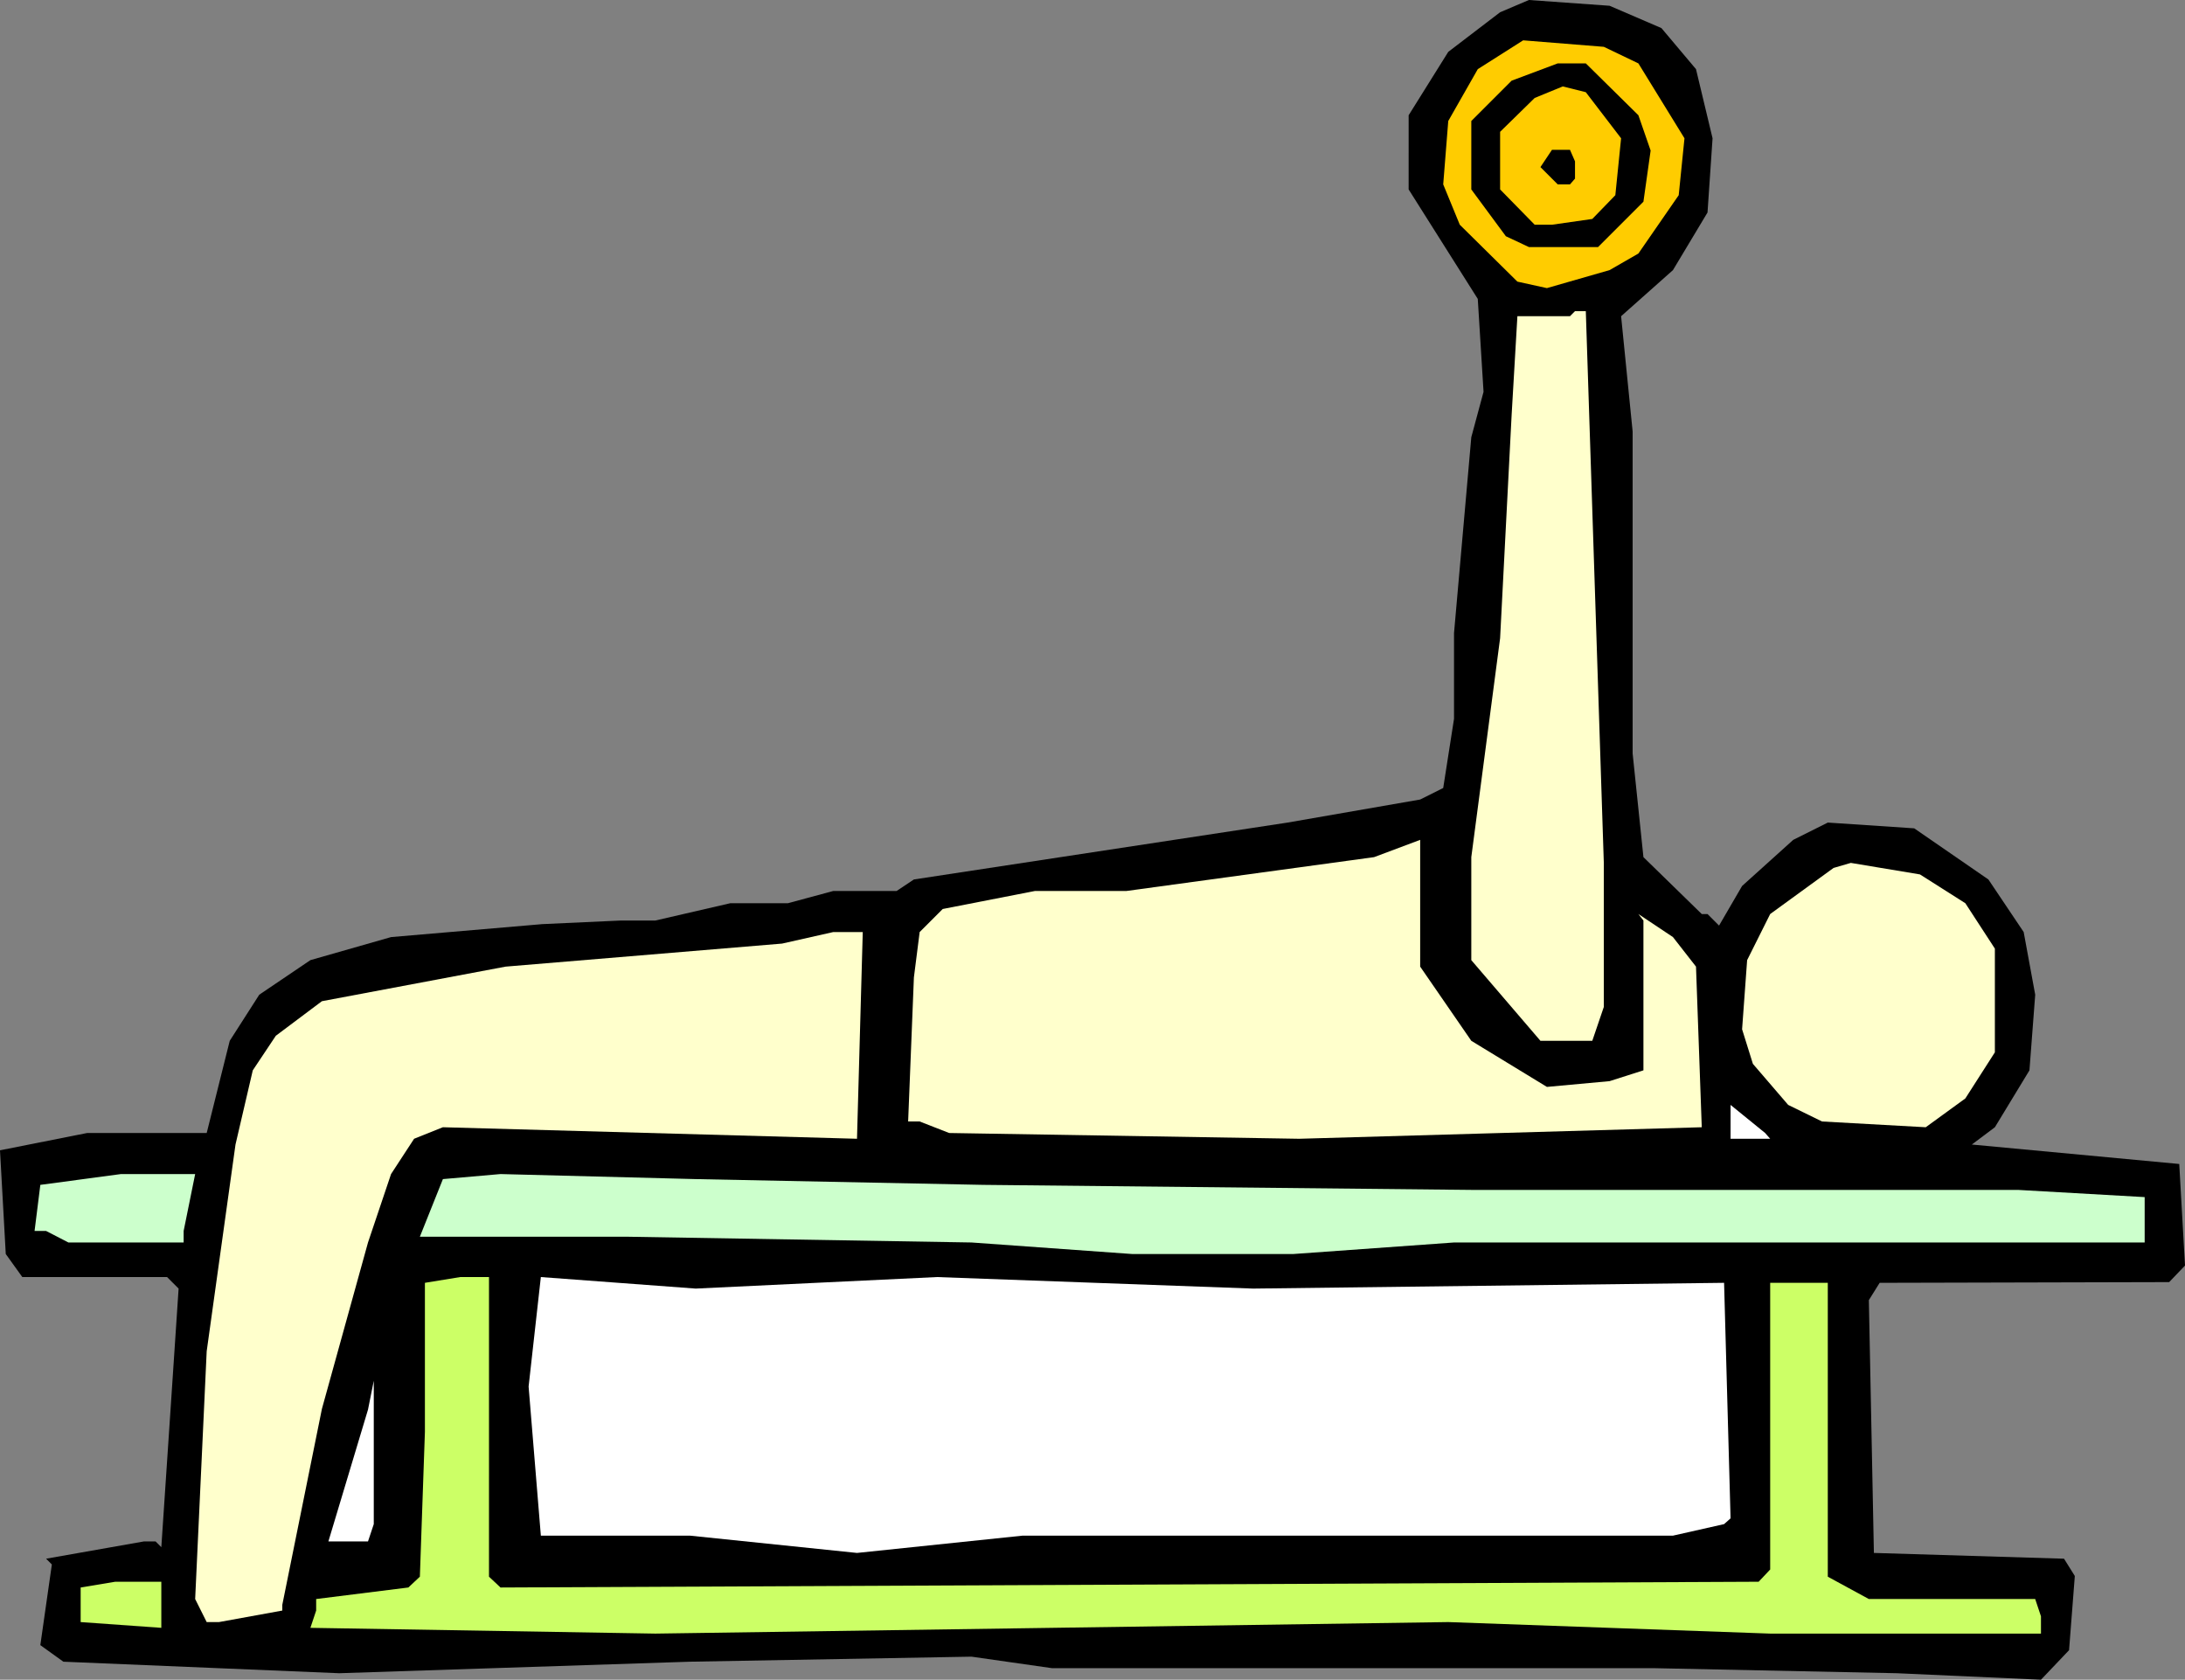
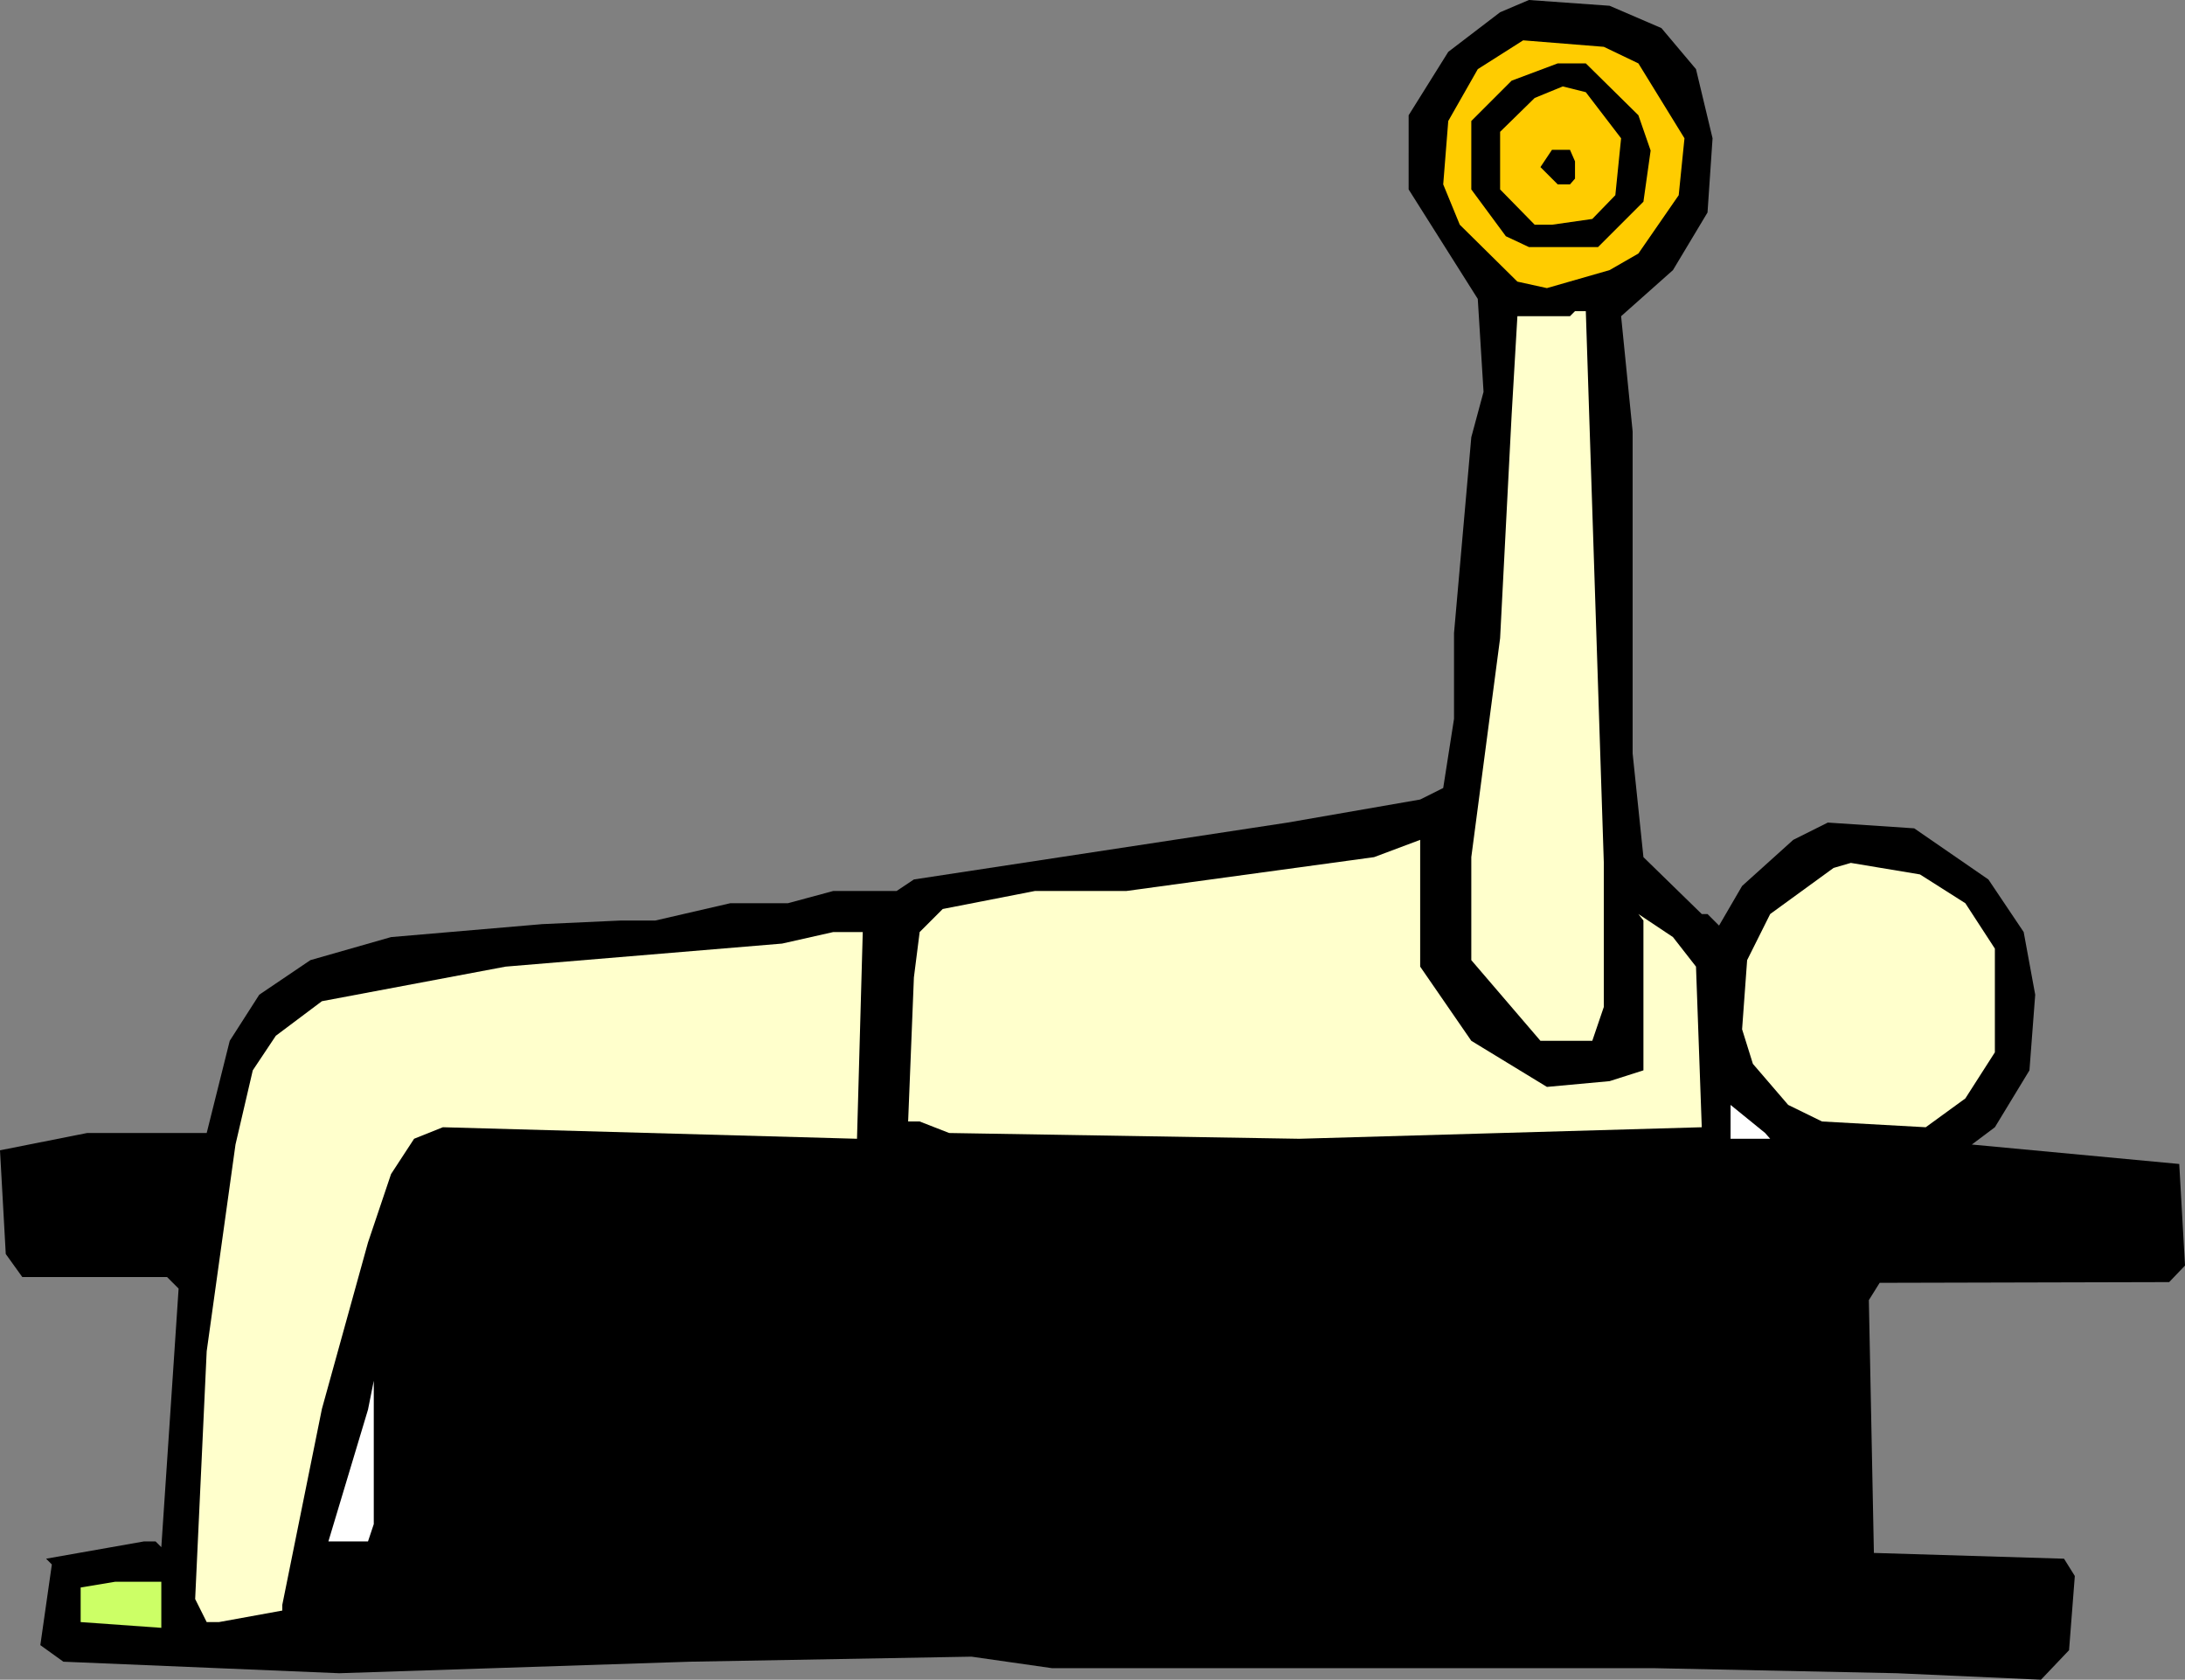
<svg xmlns="http://www.w3.org/2000/svg" xmlns:ns1="http://sodipodi.sourceforge.net/DTD/sodipodi-0.dtd" xmlns:ns2="http://www.inkscape.org/namespaces/inkscape" version="1.0" width="129.724mm" height="99.714mm" id="svg16" ns1:docname="Chest 07.wmf">
  <rect width="100%" height="100%" fill="#808080" stroke="none" />
  <ns1:namedview id="namedview16" pagecolor="#ffffff" bordercolor="#000000" borderopacity="0.25" ns2:showpageshadow="2" ns2:pageopacity="0.0" ns2:pagecheckerboard="0" ns2:deskcolor="#d1d1d1" ns2:document-units="mm" />
  <defs id="defs1">
    <pattern id="WMFhbasepattern" patternUnits="userSpaceOnUse" width="6" height="6" x="0" y="0" />
  </defs>
  <path style="fill:#000000;fill-opacity:1;fill-rule:evenodd;stroke:none" d="m 372.811,6.303 7.757,9.212 3.717,15.514 -1.131,16.646 -7.757,12.929 -11.635,10.343 2.586,25.857 v 72.239 l 2.424,23.272 13.09,12.767 h 1.293 l 2.586,2.586 5.171,-8.888 11.474,-10.343 7.757,-3.879 19.392,1.293 16.645,11.474 7.918,11.797 2.586,14.06 -1.293,16.969 -7.757,12.767 -5.171,3.879 46.541,4.363 1.293,22.787 -3.555,3.717 -64.963,0.162 -2.424,3.879 1.131,56.725 42.662,1.293 2.424,3.879 -1.293,16.646 -6.302,6.626 -32.32,-1.454 -54.298,-1.131 H 236.097 l -18.099,-2.586 -63.186,1.131 -78.699,2.586 -61.893,-2.586 -5.171,-3.717 2.586,-18.1 -1.293,-1.293 21.978,-3.879 h 2.586 l 1.293,1.293 2.424,-36.2 1.454,-21.817 -2.586,-2.586 H 5.01 L 1.293,281.361 0,258.089 19.554,254.21 h 26.826 l 5.171,-20.686 6.626,-10.343 11.474,-7.757 18.099,-5.171 33.936,-2.909 17.614,-0.808 h 7.757 l 16.806,-3.879 h 12.928 l 10.181,-2.747 h 14.221 l 3.878,-2.586 83.87,-12.767 29.734,-5.171 5.171,-2.586 2.424,-15.514 v -19.231 l 3.878,-43.958 2.747,-10.181 -1.293,-20.848 -15.514,-24.565 V 25.857 L 324.977,11.636 336.612,2.747 343.076,0 361.176,1.293 Z" id="path1" />
  <path style="fill:#ffcc00;fill-opacity:1;fill-rule:evenodd;stroke:none" d="m 367.64,14.222 10.342,16.807 -1.293,12.767 -9.05,13.09 -6.464,3.717 -14.059,4.04 -6.626,-1.454 -12.928,-12.767 -3.717,-9.05 1.131,-14.222 6.626,-11.636 10.181,-6.464 18.099,1.454 z" id="path2" />
  <path style="fill:#000000;fill-opacity:1;fill-rule:evenodd;stroke:none" d="m 367.64,25.857 2.747,7.919 -1.616,11.474 -10.181,10.181 h -15.514 l -5.171,-2.424 -7.757,-10.505 V 27.15 l 9.05,-9.05 10.342,-3.879 h 6.302 z" id="path3" />
  <path style="fill:#ffcc00;fill-opacity:1;fill-rule:evenodd;stroke:none" d="m 363.761,31.029 -1.293,12.767 -5.171,5.333 -9.05,1.293 h -3.878 l -7.757,-7.919 V 29.574 l 7.757,-7.596 6.302,-2.586 5.171,1.293 z" id="path4" />
  <path style="fill:#000000;fill-opacity:1;fill-rule:evenodd;stroke:none" d="m 353.419,36.2 v 3.879 l -1.131,1.293 h -2.747 l -3.878,-3.879 2.586,-3.879 h 4.04 z" id="path5" />
  <path style="fill:#ffffcc;fill-opacity:1;fill-rule:evenodd;stroke:none" d="m 359.883,193.607 v 32.322 l -2.586,7.596 h -11.635 l -15.514,-18.1 v -23.11 l 6.464,-49.129 2.586,-50.099 1.293,-22.14 h 11.797 l 1.131,-1.131 h 2.424 z" id="path6" />
  <path style="fill:#ffffcc;fill-opacity:1;fill-rule:evenodd;stroke:none" d="m 318.675,216.879 11.474,16.646 16.968,10.343 14.059,-1.293 7.595,-2.424 v -33.615 l -1.131,-1.454 7.757,5.171 5.171,6.626 1.293,36.039 -90.334,2.586 -78.538,-1.293 -6.626,-2.586 h -2.586 l 1.293,-32.322 1.293,-10.181 5.171,-5.171 20.685,-4.04 h 20.523 l 55.59,-7.596 10.342,-3.879 z" id="path7" />
  <path style="fill:#ffffcc;fill-opacity:1;fill-rule:evenodd;stroke:none" d="m 441.006,202.657 6.626,10.181 v 23.272 l -6.626,10.343 -8.888,6.464 -23.27,-1.293 -7.595,-3.717 -7.918,-9.212 -2.424,-7.757 1.131,-15.514 5.171,-10.343 14.221,-10.343 3.878,-1.131 15.514,2.586 z" id="path8" />
  <path style="fill:#ffffcc;fill-opacity:1;fill-rule:evenodd;stroke:none" d="m 192.304,255.503 -92.92,-2.586 -6.464,2.586 -5.171,7.919 -5.171,15.353 -10.342,37.332 -8.888,43.958 v 1.293 l -14.221,2.586 h -2.747 l -2.586,-5.171 2.586,-55.593 6.464,-46.382 3.878,-16.646 5.171,-7.757 10.342,-7.757 41.208,-7.757 62.054,-5.171 11.474,-2.586 h 6.626 z" id="path9" />
  <path style="fill:#ffffff;fill-opacity:1;fill-rule:evenodd;stroke:none" d="m 397.212,255.503 h -8.888 v -7.596 l 7.757,6.303 z" id="path10" />
-   <path style="fill:#ccffcc;fill-opacity:1;fill-rule:evenodd;stroke:none" d="m 41.208,276.189 v 2.586 H 15.352 l -5.01,-2.586 H 7.757 l 1.293,-10.343 18.099,-2.424 h 16.645 z" id="path11" />
-   <path style="fill:#ccffcc;fill-opacity:1;fill-rule:evenodd;stroke:none" d="m 220.584,265.846 109.565,1.131 h 122.654 l 28.442,1.616 v 10.181 H 326.27 l -36.037,2.586 h -36.198 l -36.037,-2.586 -77.245,-1.293 H 94.213 l 5.171,-12.929 12.928,-1.131 43.794,1.131 z" id="path12" />
-   <path style="fill:#ccff66;fill-opacity:1;fill-rule:evenodd;stroke:none" d="m 109.726,353.761 2.586,2.424 282.315,-1.293 2.586,-2.747 v -64.32 h 12.928 v 65.936 l 9.211,5.01 h 37.33 l 1.293,3.879 v 3.879 h -60.762 l -72.235,-2.586 -177.921,2.586 -77.406,-1.293 1.293,-3.879 v -2.586 l 20.685,-2.586 2.586,-2.424 1.131,-32.483 v -33.453 l 7.918,-1.293 h 6.464 z" id="path13" />
-   <path style="fill:#ffffff;fill-opacity:1;fill-rule:evenodd;stroke:none" d="m 210.241,286.532 70.942,2.586 105.686,-1.293 1.454,52.846 -1.454,1.293 -11.474,2.586 H 229.472 l -37.168,3.879 -37.491,-3.879 h -33.451 l -2.747,-33.453 2.747,-24.565 34.744,2.586 z" id="path14" />
  <path style="fill:#ffffff;fill-opacity:1;fill-rule:evenodd;stroke:none" d="m 82.578,345.842 h -8.888 l 8.888,-29.574 1.293,-6.464 v 32.16 z" id="path15" />
  <path style="fill:#ccff66;fill-opacity:1;fill-rule:evenodd;stroke:none" d="M 36.198,365.235 18.099,363.943 v -7.757 l 7.757,-1.293 h 10.342 z" id="path16" />
</svg>